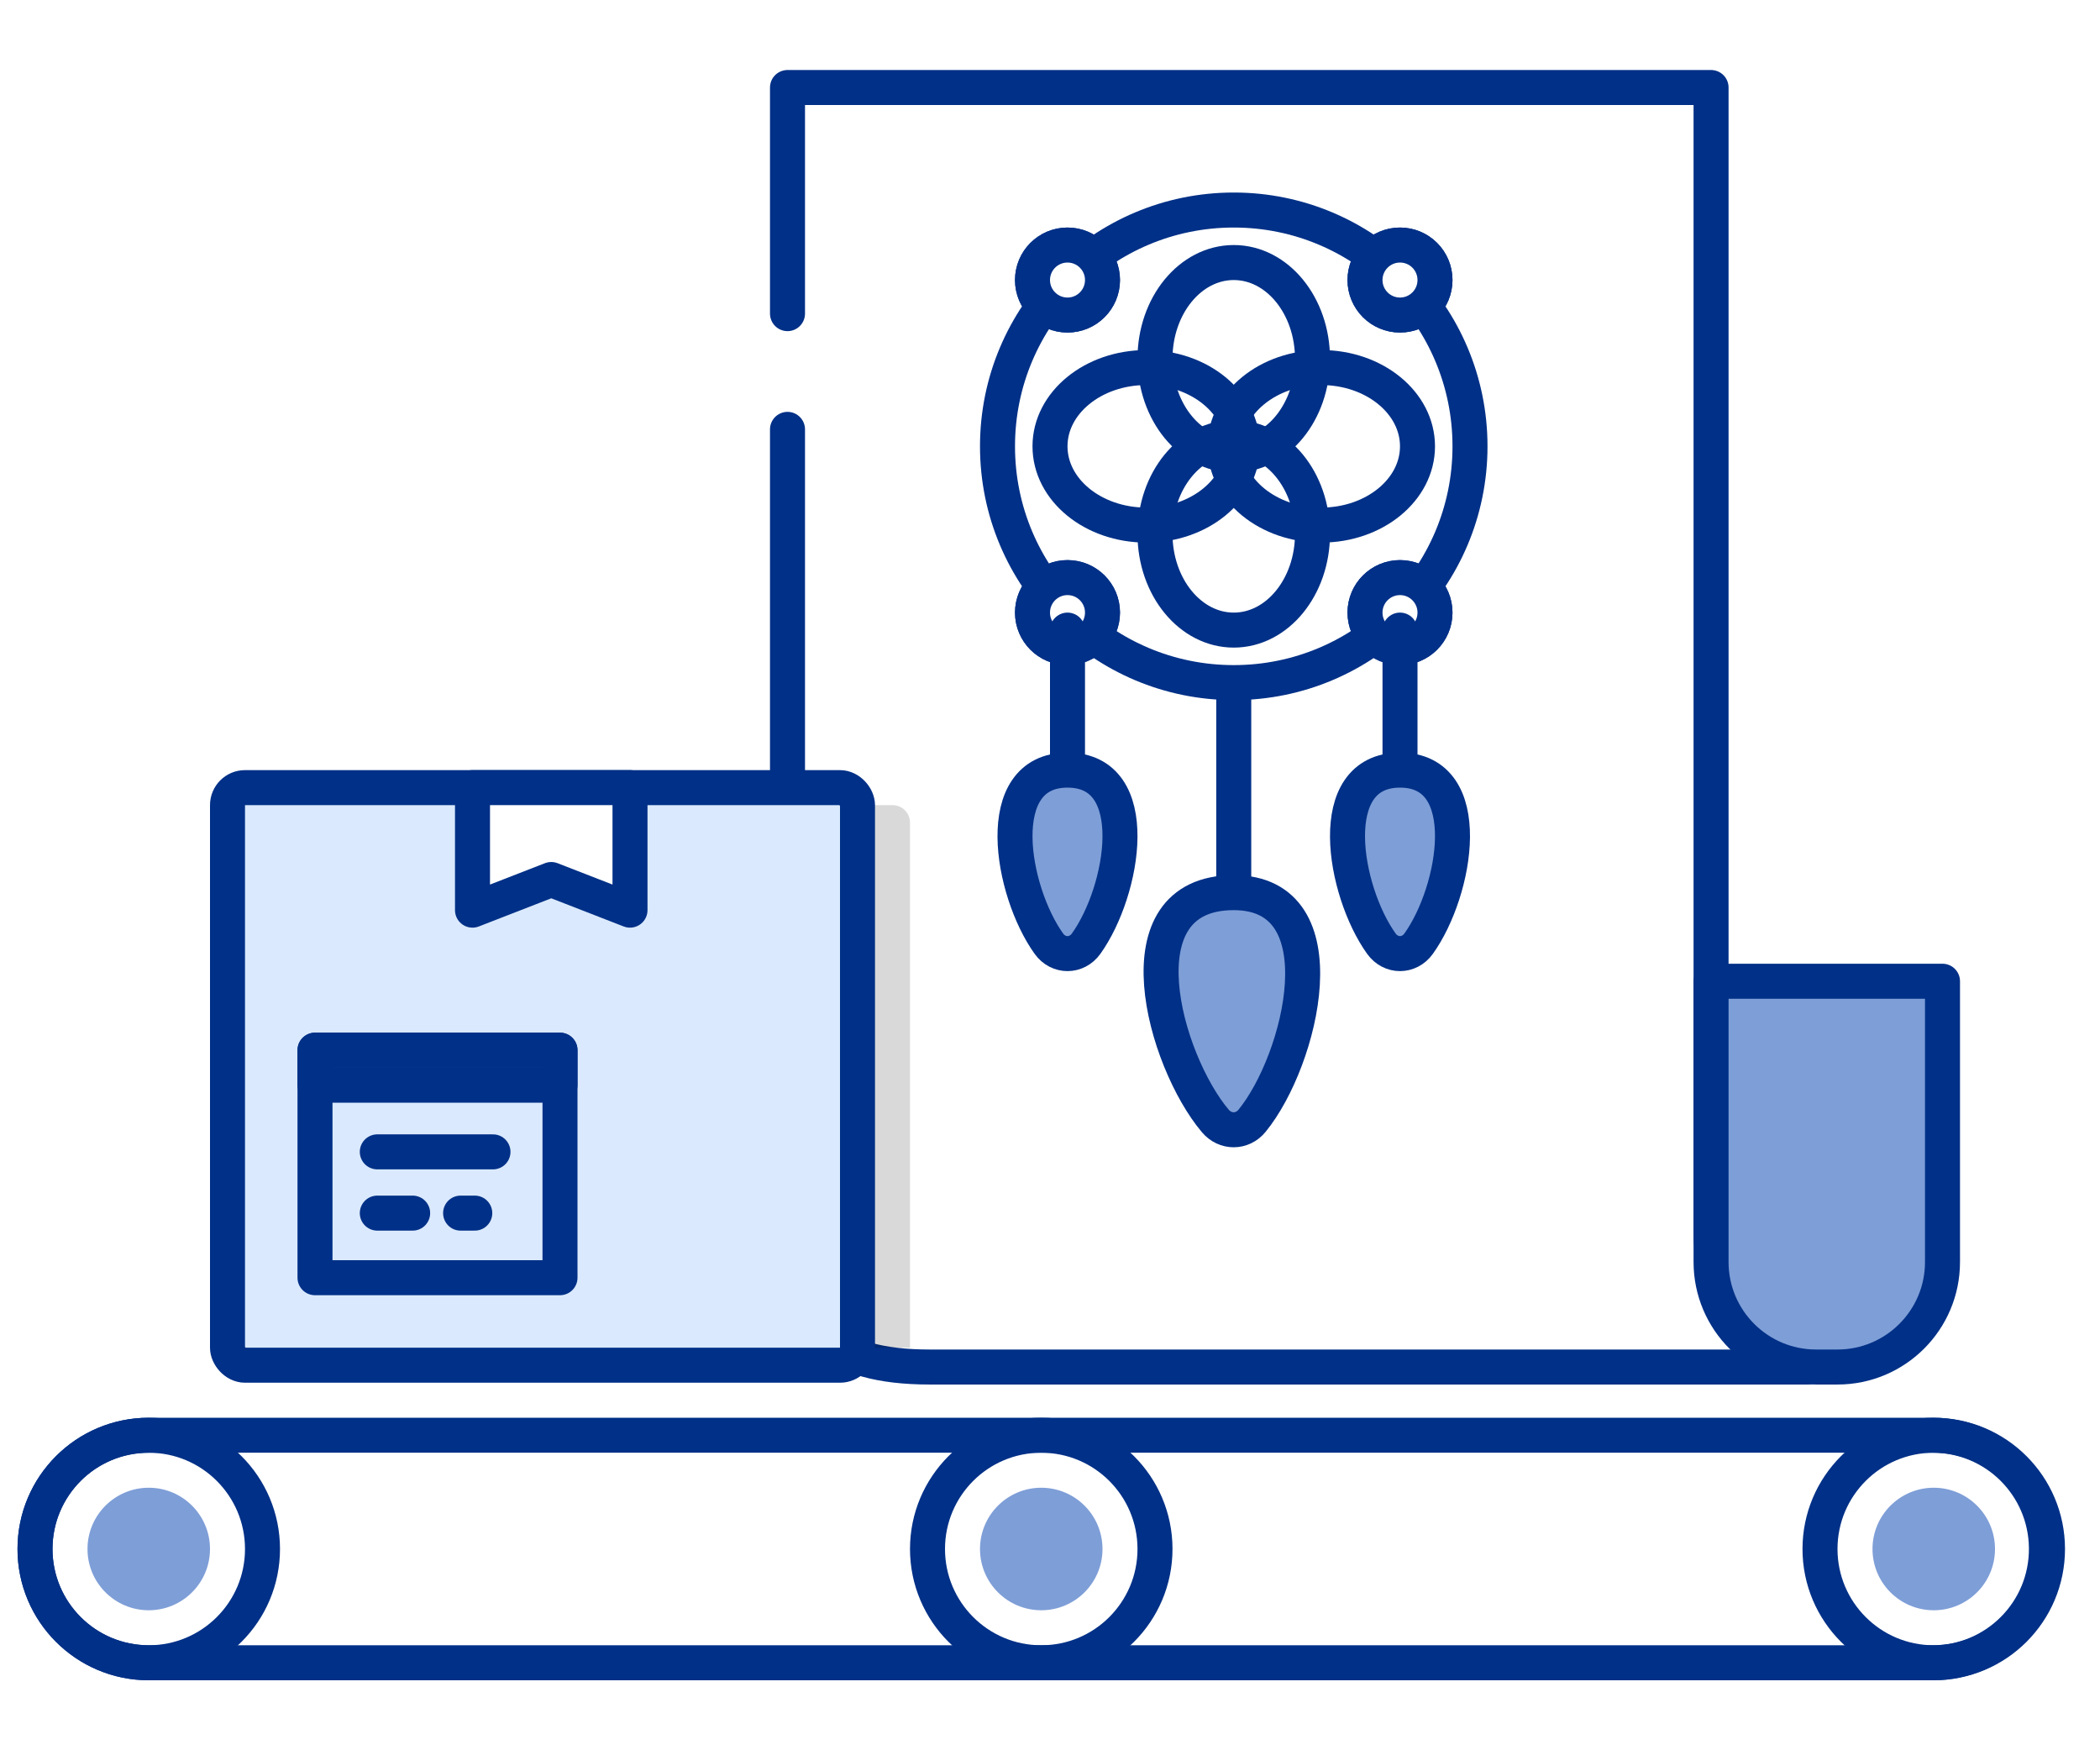
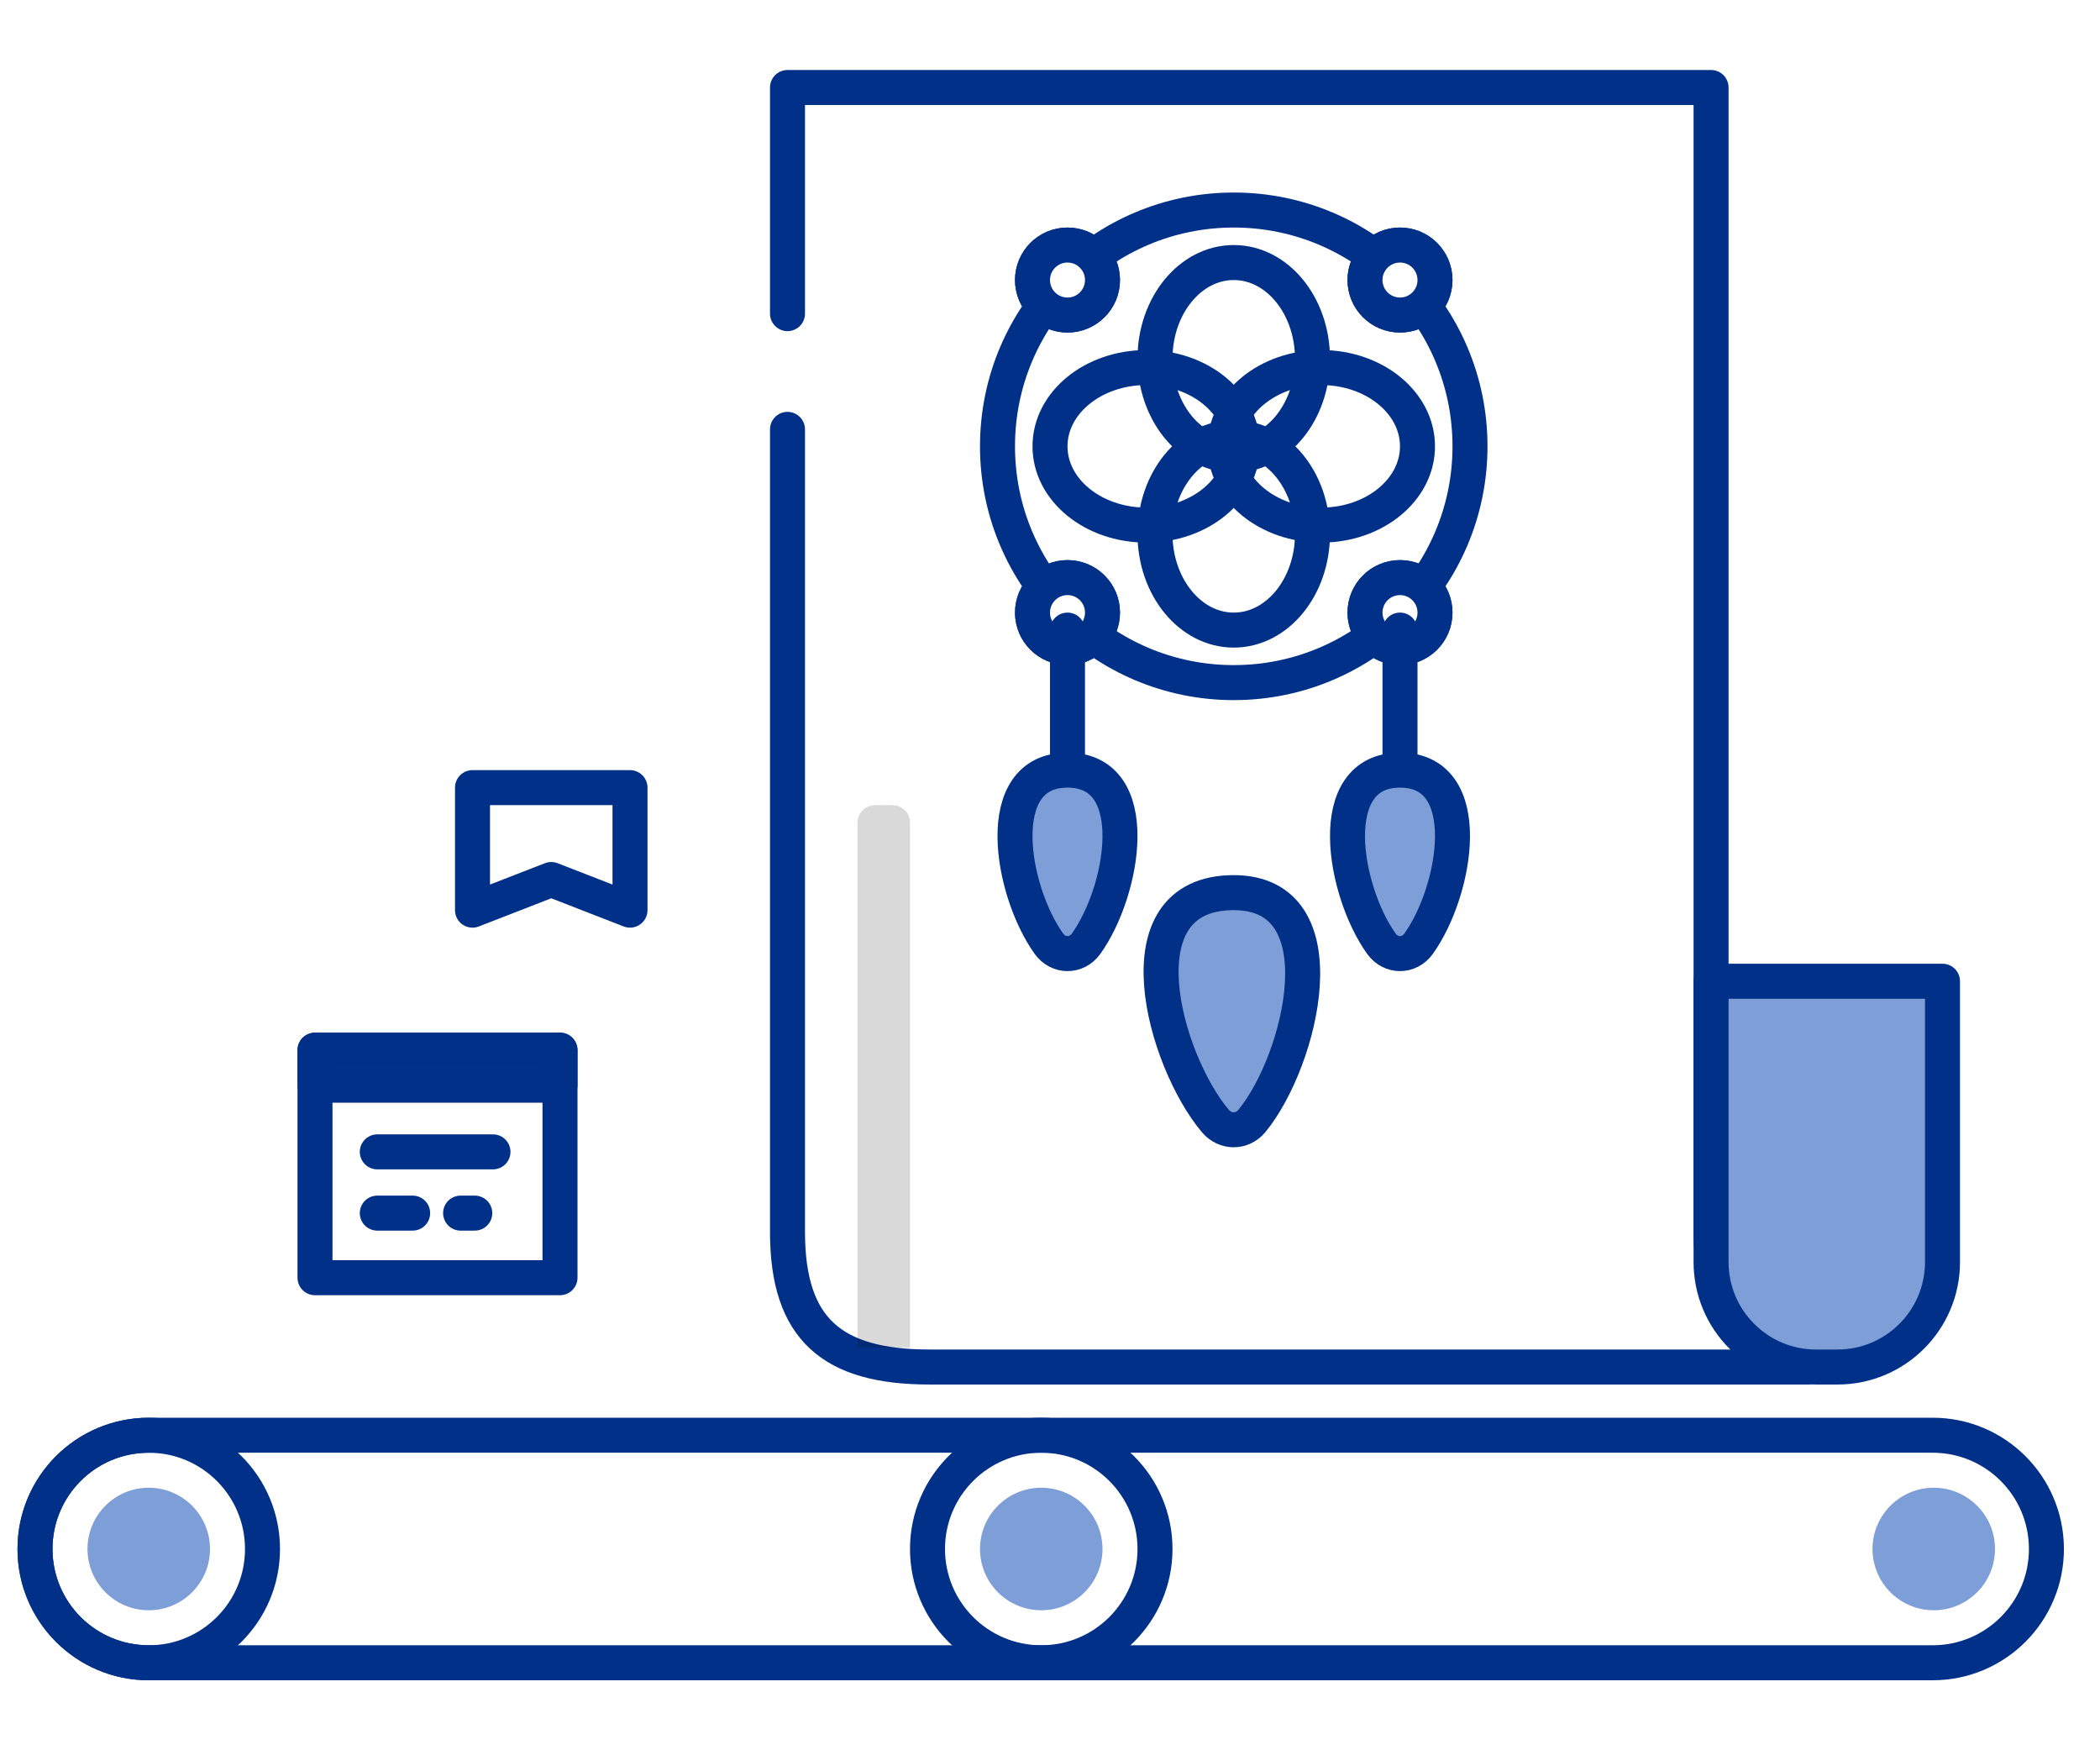
<svg xmlns="http://www.w3.org/2000/svg" width="120" height="100" viewBox="0 0 120 100" fill="none">
  <path d="M0 0H120V100H0V0Z" fill="white" />
  <circle cx="8.5" cy="88.5" r="6.5" stroke="#003087" stroke-width="2" stroke-linecap="round" stroke-linejoin="round" />
  <circle cx="8.5" cy="88.5" r="3.5" fill="#7E9ED7" />
  <circle cx="59.5" cy="88.5" r="3.5" fill="#7E9ED7" />
  <circle cx="110.5" cy="88.5" r="3.5" fill="#7E9ED7" />
  <path d="M8.5 95C4.91 95 2 92.09 2 88.5V88.5C2 84.91 4.91 82 8.5 82H110.438C114.004 82 116.904 84.873 116.938 88.439V88.439C116.972 92.052 114.052 95 110.438 95H8.5Z" stroke="#003087" stroke-width="2" stroke-linecap="round" stroke-linejoin="round" />
  <circle cx="59.5" cy="88.5" r="6.5" stroke="#003087" stroke-width="2" stroke-linecap="round" stroke-linejoin="round" />
-   <circle cx="110.5" cy="88.5" r="6.5" stroke="#003087" stroke-width="2" stroke-linecap="round" stroke-linejoin="round" />
  <path d="M53.122 78.103C67.092 78.103 103.286 78.103 103.286 78.103C103.286 78.103 97.775 76.45 97.775 70.388C97.775 64.327 97.775 5 97.775 5H45C45 5 45 6.871 45 17.919" fill="white" />
  <path d="M45 17.919C45 6.871 45 5 45 5H97.775C97.775 5 97.775 64.327 97.775 70.388C97.775 76.45 103.286 78.103 103.286 78.103C103.286 78.103 67.092 78.103 53.122 78.103C47.546 78.103 45 75.935 45 70.388V24.531" stroke="#003087" stroke-width="2" stroke-linecap="round" stroke-linejoin="round" />
  <path d="M111 56.062H97.775V72.103C97.775 75.416 100.462 78.103 103.775 78.103H105C108.314 78.103 111 75.416 111 72.103V56.062Z" fill="#7E9ED7" stroke="#003087" stroke-width="2" stroke-linecap="round" stroke-linejoin="round" />
  <circle cx="70.5" cy="25.5" r="13.5" stroke="#003087" stroke-width="2" stroke-linecap="round" stroke-linejoin="round" />
  <circle cx="80" cy="16" r="2" fill="white" stroke="#003087" stroke-width="2" stroke-linecap="round" stroke-linejoin="round" />
  <circle cx="80" cy="16" r="2" fill="white" stroke="#003087" stroke-width="2" stroke-linecap="round" stroke-linejoin="round" />
  <circle cx="61" cy="16" r="2" fill="white" stroke="#003087" stroke-width="2" stroke-linecap="round" stroke-linejoin="round" />
  <circle cx="61" cy="16" r="2" fill="white" stroke="#003087" stroke-width="2" stroke-linecap="round" stroke-linejoin="round" />
  <circle cx="80" cy="35" r="2" fill="white" stroke="#003087" stroke-width="2" stroke-linecap="round" stroke-linejoin="round" />
  <circle cx="80" cy="35" r="2" fill="white" stroke="#003087" stroke-width="2" stroke-linecap="round" stroke-linejoin="round" />
  <circle cx="61" cy="35" r="2" fill="white" stroke="#003087" stroke-width="2" stroke-linecap="round" stroke-linejoin="round" />
  <circle cx="61" cy="35" r="2" fill="white" stroke="#003087" stroke-width="2" stroke-linecap="round" stroke-linejoin="round" />
  <ellipse cx="70.5" cy="30.5" rx="4.5" ry="5.5" stroke="#003087" stroke-width="2" stroke-linecap="round" stroke-linejoin="round" />
-   <path d="M70.5 40V50.5" stroke="#003087" stroke-width="2" stroke-linecap="round" stroke-linejoin="round" />
  <path d="M80 36V44" stroke="#003087" stroke-width="2" stroke-linecap="round" stroke-linejoin="round" />
  <path d="M61 36V44" stroke="#003087" stroke-width="2" stroke-linecap="round" stroke-linejoin="round" />
  <ellipse cx="75.5" cy="25.5" rx="4.5" ry="5.5" transform="rotate(-90 75.5 25.5)" stroke="#003087" stroke-width="2" stroke-linecap="round" stroke-linejoin="round" />
  <ellipse cx="70.5" cy="20.5" rx="4.5" ry="5.5" stroke="#003087" stroke-width="2" stroke-linecap="round" stroke-linejoin="round" />
  <path d="M71.543 64.037C70.987 64.717 70.014 64.717 69.448 64.046C66.537 60.602 63.812 51 70.499 51C76.736 51 74.369 60.586 71.543 64.037Z" fill="#7E9ED7" stroke="#003087" stroke-width="2" stroke-linecap="round" stroke-linejoin="round" />
  <path d="M81.064 53.916C80.522 54.672 79.478 54.672 78.936 53.916C76.778 50.908 75.578 44 80 44C84.422 44 83.222 50.908 81.064 53.916Z" fill="#7E9ED7" stroke="#003087" stroke-width="2" stroke-linecap="round" stroke-linejoin="round" />
  <path d="M62.064 53.916C61.523 54.672 60.477 54.672 59.936 53.916C57.778 50.908 56.578 44 61 44C65.422 44 64.222 50.908 62.064 53.916Z" fill="#7E9ED7" stroke="#003087" stroke-width="2" stroke-linecap="round" stroke-linejoin="round" />
  <ellipse cx="65.5" cy="25.5" rx="4.5" ry="5.5" transform="rotate(-90 65.5 25.5)" stroke="#003087" stroke-width="2" stroke-linecap="round" stroke-linejoin="round" />
  <path opacity="0.15" d="M49 47C49 46.448 49.448 46 50 46H51C51.552 46 52 46.448 52 47V77H49V47Z" fill="black" />
-   <rect x="13" y="45" width="36" height="33" rx="1" fill="#DAE9FD" stroke="#003087" stroke-width="2" stroke-linecap="round" stroke-linejoin="round" />
  <path d="M32 60H18V73H32V60Z" stroke="#003087" stroke-width="2" stroke-linejoin="round" />
  <path d="M32 60H18V62H32V60Z" stroke="#003087" stroke-width="2" stroke-linejoin="round" />
  <path d="M21.56 65.81H28.17" stroke="#003087" stroke-width="2" stroke-linecap="round" stroke-linejoin="round" />
  <path d="M21.56 69.31H23.58" stroke="#003087" stroke-width="2" stroke-linecap="round" stroke-linejoin="round" />
  <path d="M26.32 69.31H27.13" stroke="#003087" stroke-width="2" stroke-linecap="round" stroke-linejoin="round" />
  <path d="M27 45H36V52L31.5 50.25L27 52V45Z" fill="white" stroke="#003087" stroke-width="2" stroke-linecap="round" stroke-linejoin="round" />
</svg>